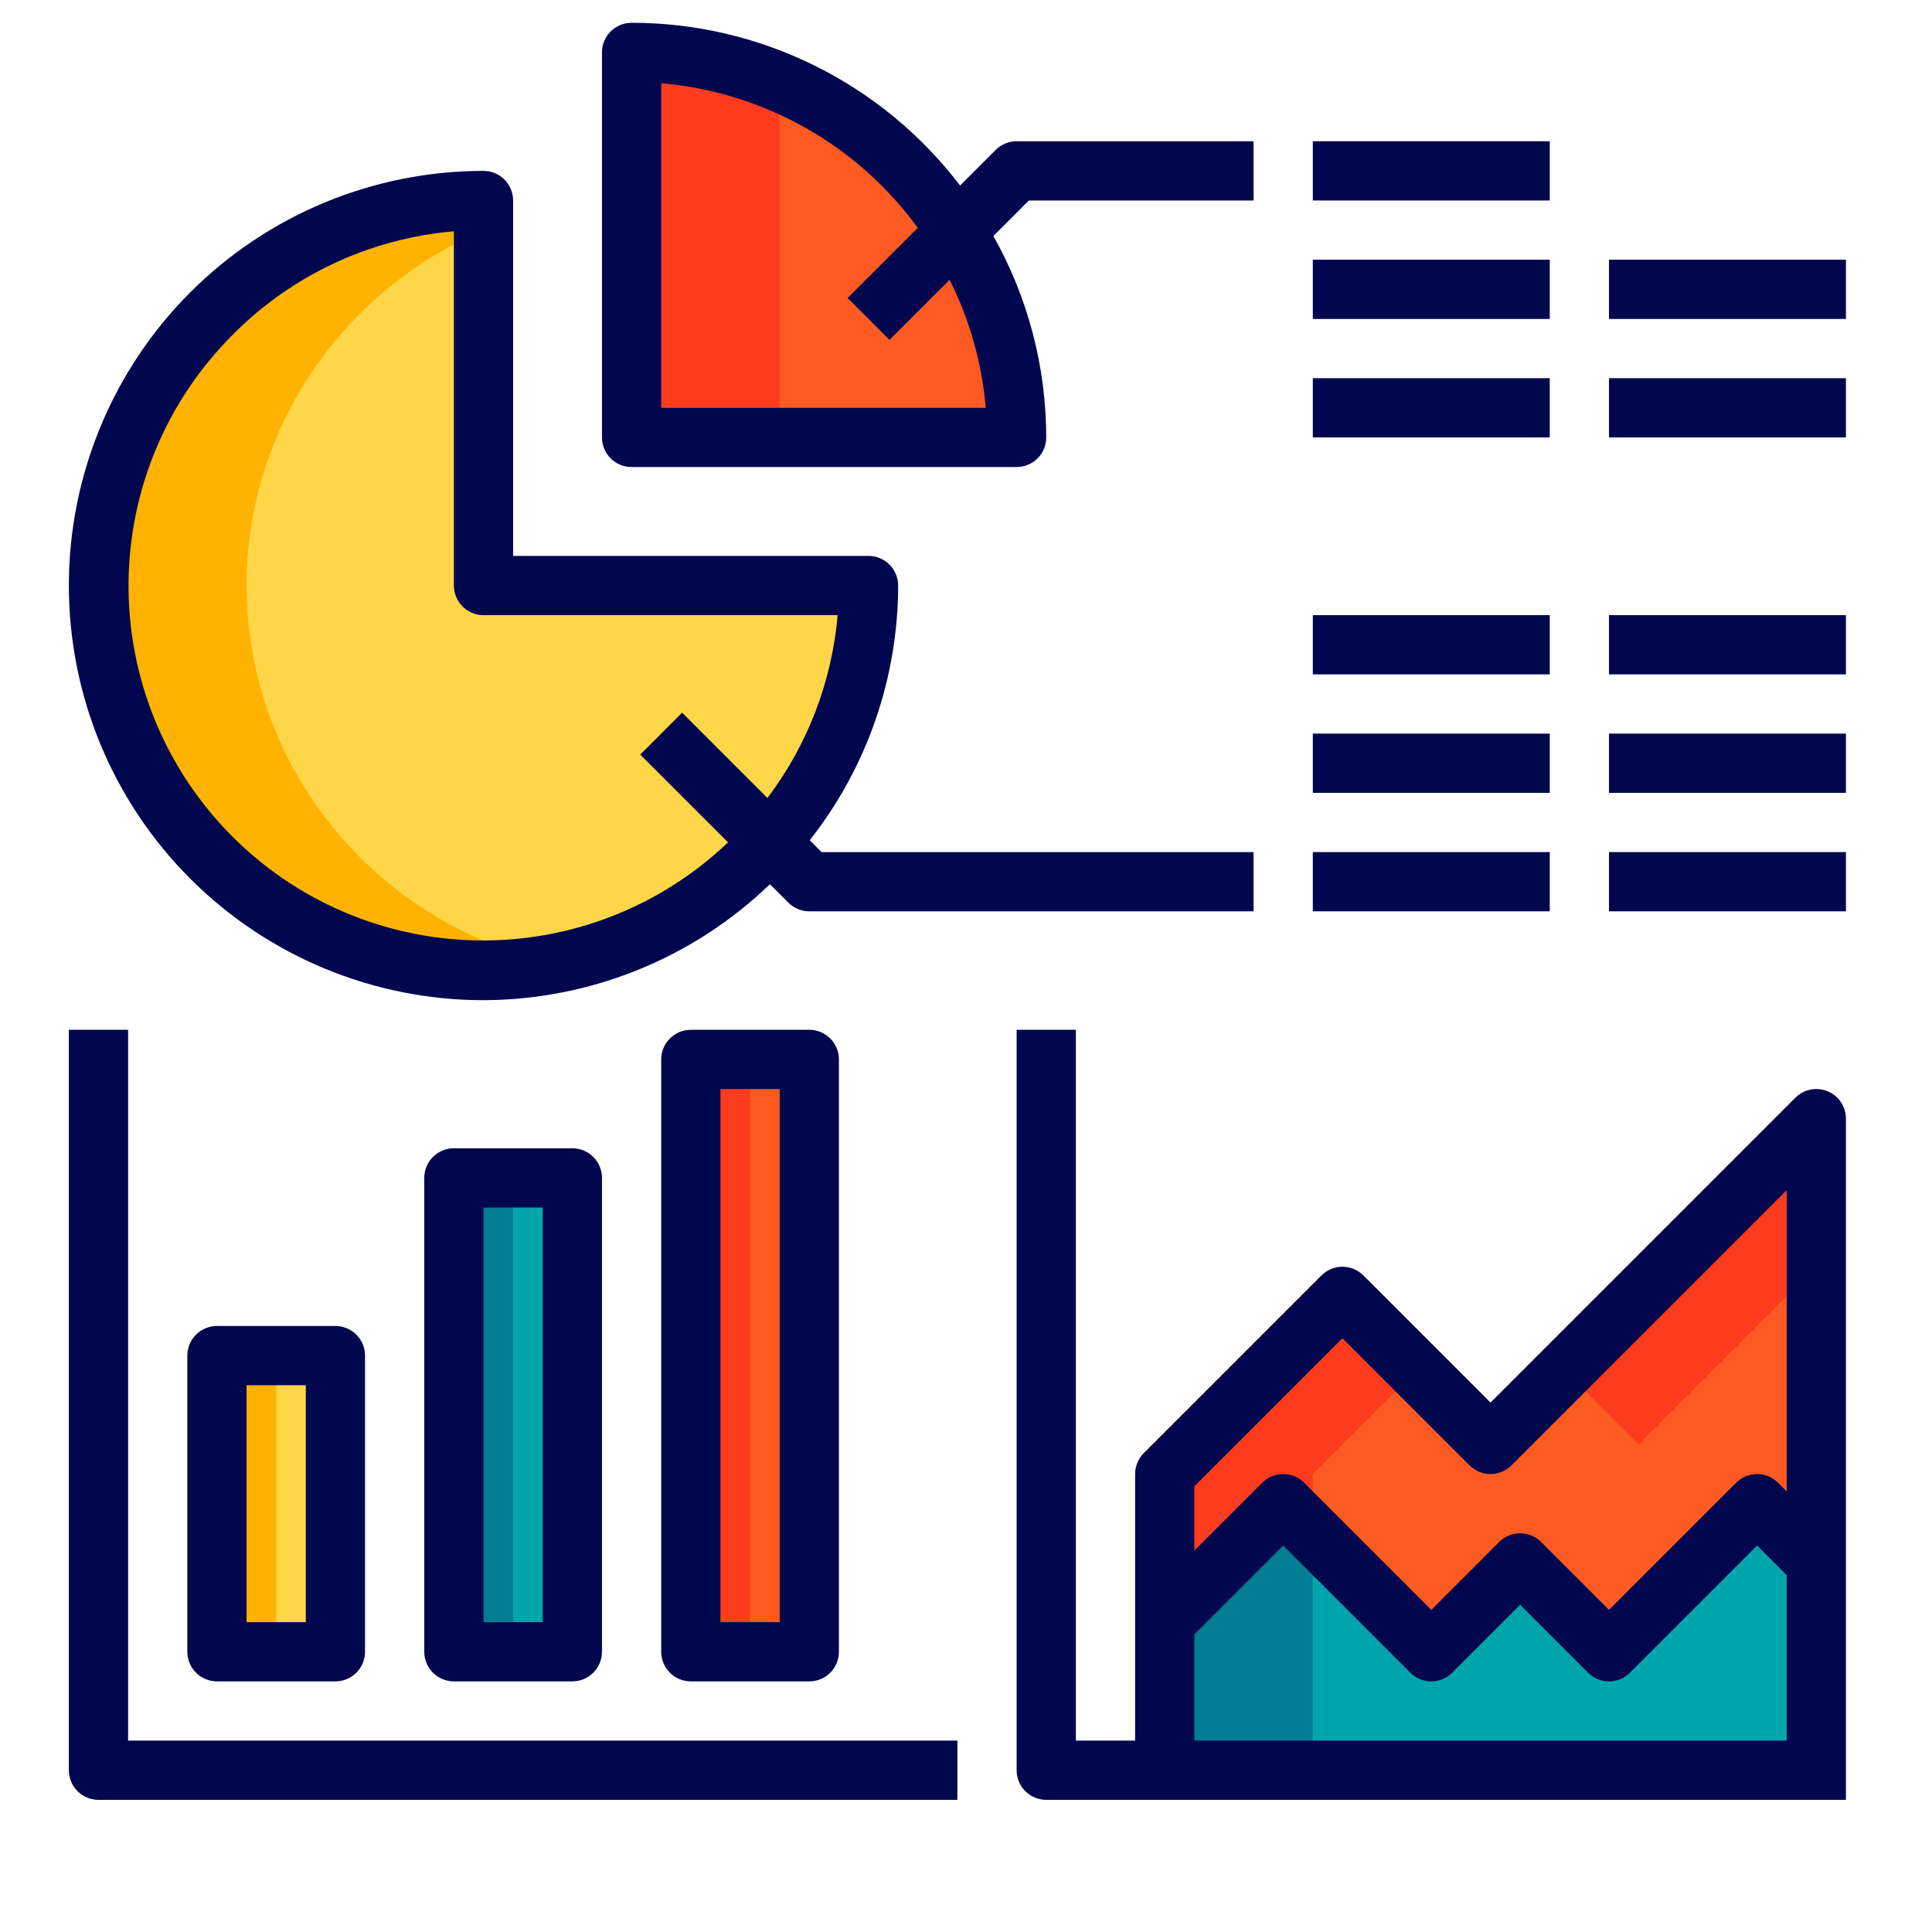
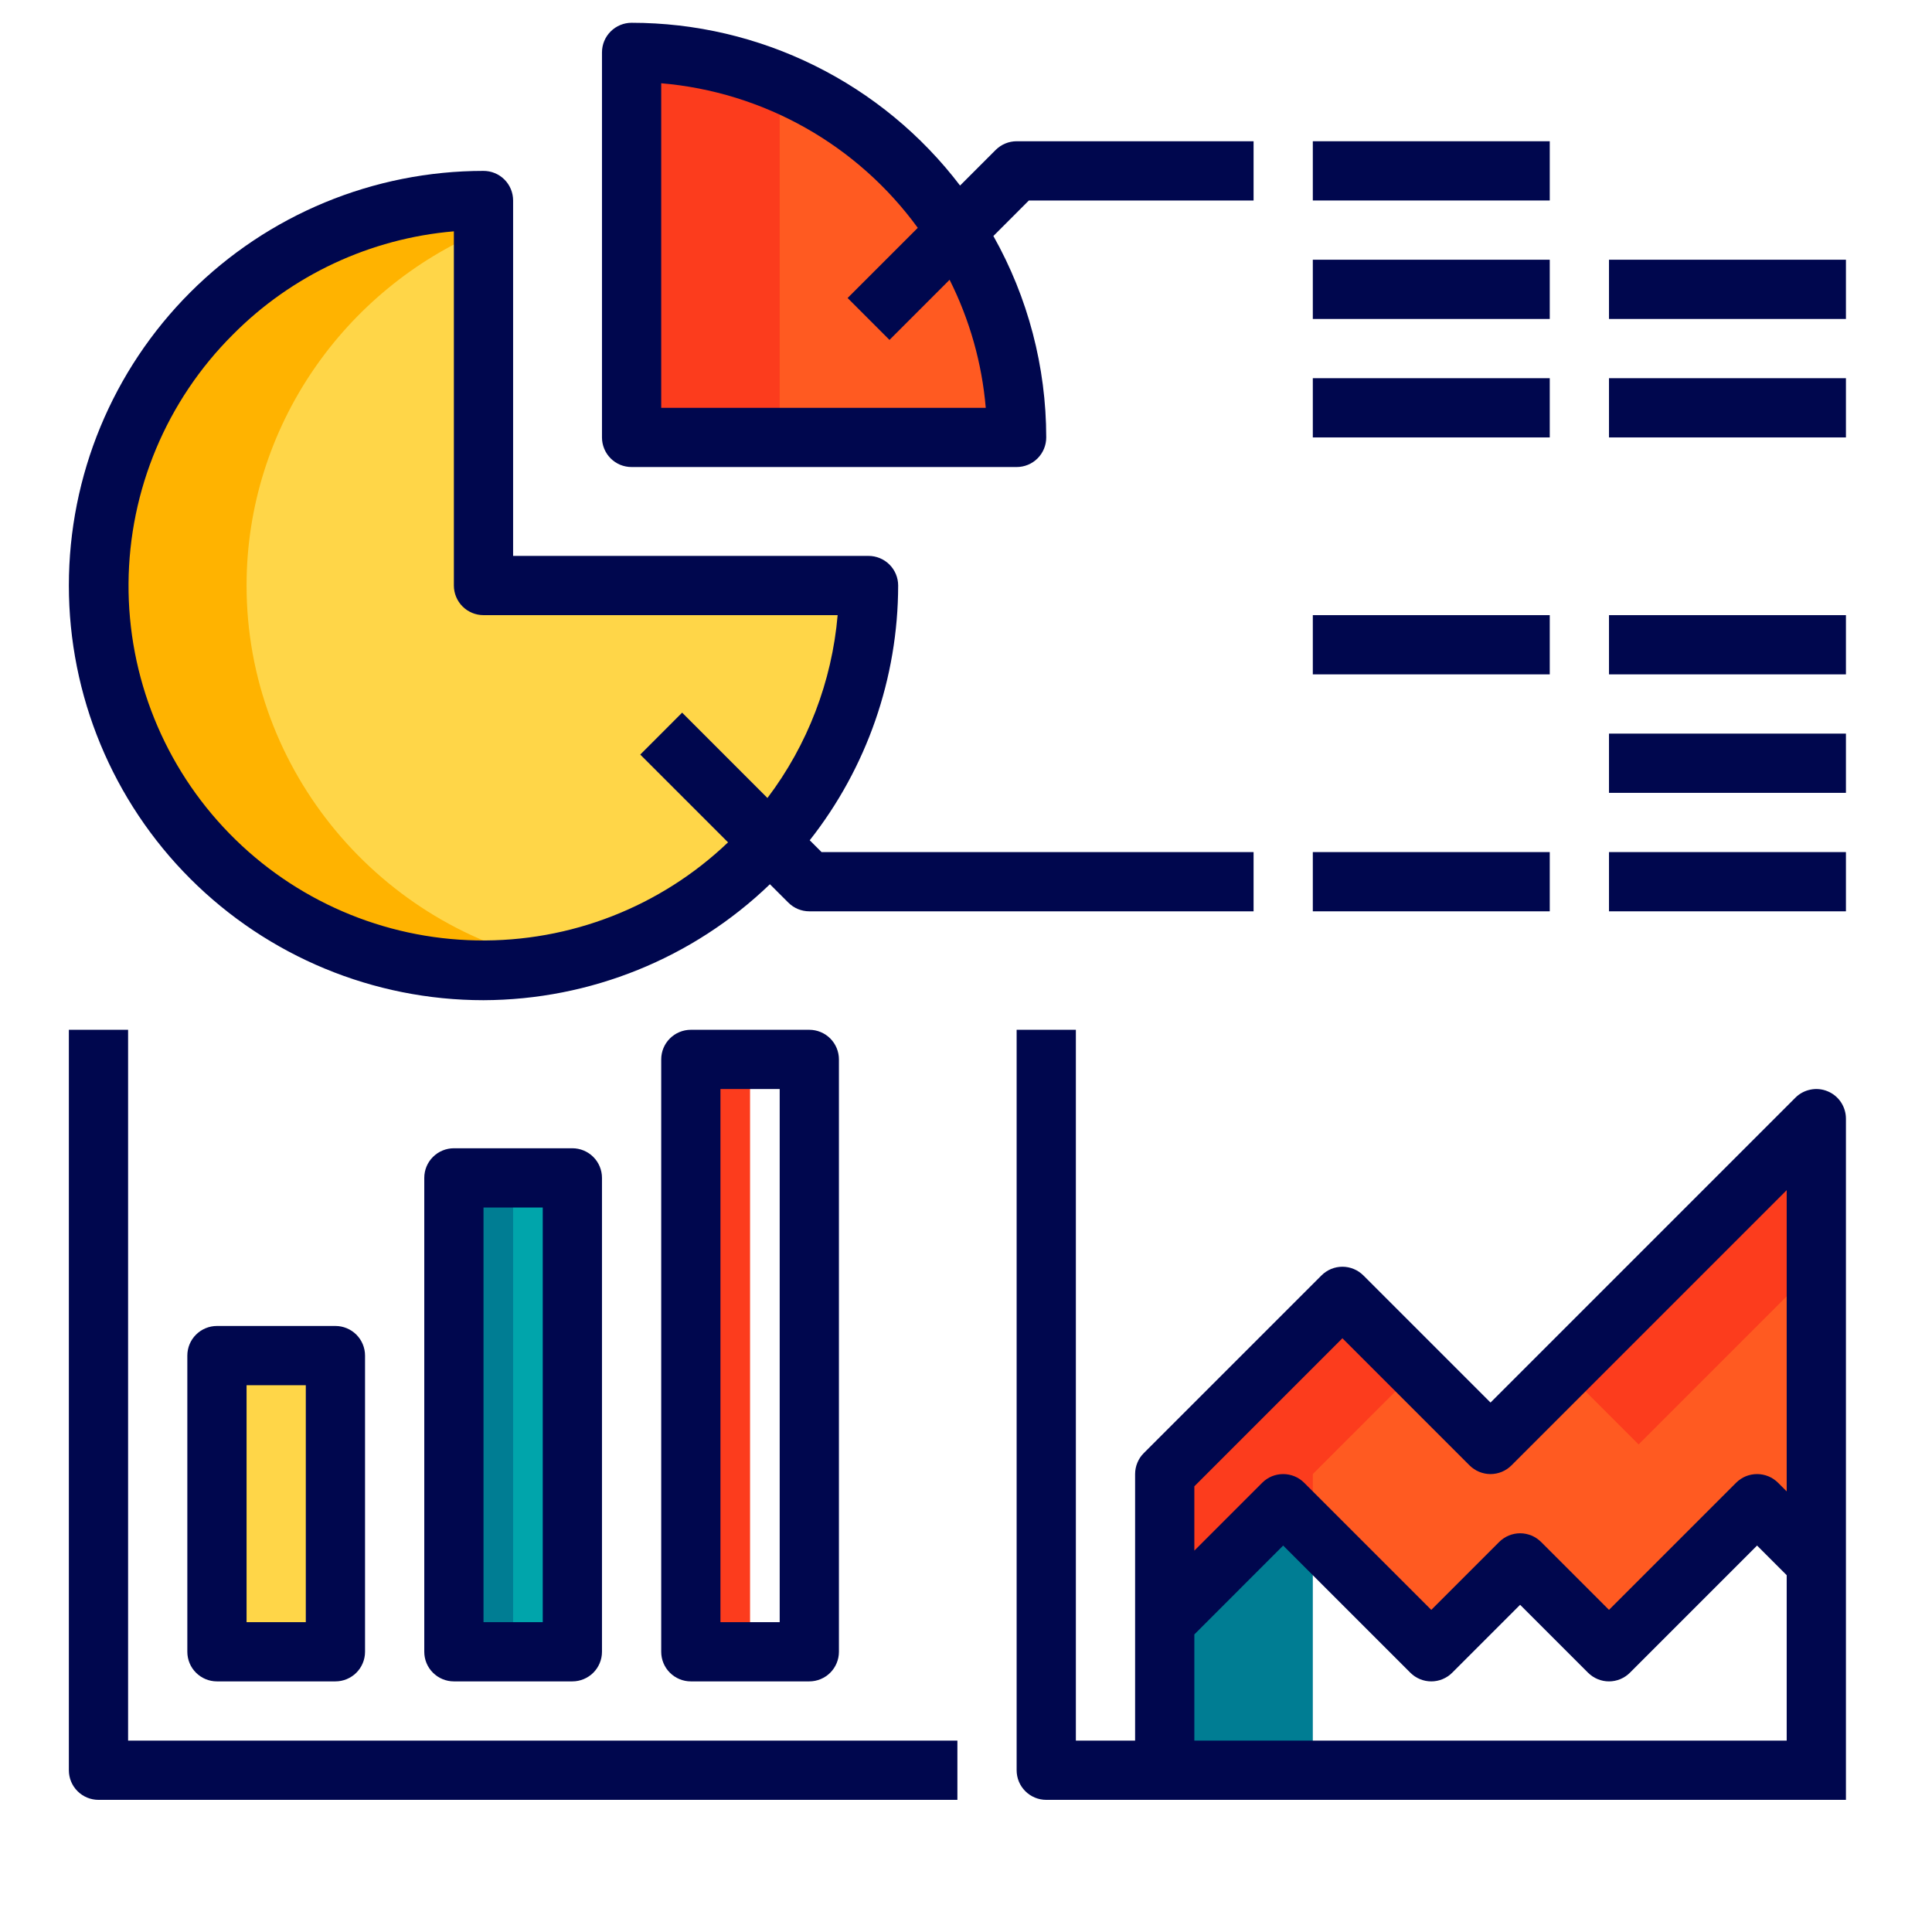
<svg xmlns="http://www.w3.org/2000/svg" width="53" height="53" viewBox="0 0 53 53" fill="none">
  <g clip-path="url(#clip0_2333_10643)">
-     <path d="M49.826 42.875V48.562H31.951V44.5L35.201 41.25L39.264 45.312L41.701 42.875L44.139 45.312L48.201 41.25L49.826 42.875Z" fill="#00A5AB" />
    <path d="M49.826 30.688V42.875L48.201 41.25L44.139 45.312L41.701 42.875L39.264 45.312L35.201 41.25L31.951 44.5V40.438L36.826 35.562L40.889 39.625L49.826 30.688Z" fill="#FF5A21" />
    <path d="M36.014 42.062V48.562H31.951V44.5L35.201 41.25L36.014 42.062Z" fill="#007D93" />
    <path d="M38.857 37.594L36.014 40.438V42.062L35.201 41.25L31.951 44.5V40.438L36.826 35.562L38.857 37.594Z" fill="#FC3C1D" />
    <path d="M49.826 30.688V34.75L44.951 39.625L42.92 37.594L49.826 30.688Z" fill="#FC3C1D" />
    <path d="M12.451 32.312H15.701V45.312H12.451V32.312Z" fill="#00A5AB" />
    <path d="M5.951 37.188H9.201V45.312H5.951V37.188Z" fill="#FFD648" />
-     <path d="M18.951 29.062H22.201V45.312H18.951V29.062Z" fill="#FF5A21" />
    <path d="M12.451 32.312H14.076V45.312H12.451V32.312Z" fill="#007D93" />
-     <path d="M5.951 37.188H7.576V45.312H5.951V37.188Z" fill="#FFB300" />
    <path d="M18.951 29.062H20.576V45.312H18.951V29.062Z" fill="#FC3C1D" />
    <path d="M26.229 6.347C27.313 8.033 27.889 9.996 27.889 12H17.326V1.438C19.103 1.444 20.849 1.897 22.405 2.755C23.961 3.613 25.276 4.848 26.229 6.347Z" fill="#FF5A21" />
    <path d="M21.112 23.099C20.126 24.205 18.916 25.091 17.564 25.699C16.212 26.306 14.746 26.622 13.264 26.625C7.47 26.625 2.701 21.857 2.701 16.062C2.701 10.268 7.47 5.5 13.264 5.5V16.062H23.826C23.823 18.663 22.856 21.17 21.112 23.099Z" fill="#FFD648" />
    <path d="M21.389 2.26V12H17.326V1.438C18.722 1.436 20.103 1.716 21.389 2.26Z" fill="#FC3C1D" />
    <path d="M15.297 26.426C14.627 26.559 13.946 26.625 13.264 26.625C7.47 26.625 2.701 21.857 2.701 16.062C2.701 10.268 7.47 5.5 13.264 5.5V6.323C9.461 7.927 6.764 11.704 6.764 16.062C6.764 21.163 10.46 25.469 15.297 26.426Z" fill="#FFB300" />
    <path d="M13.264 27.438C16.195 27.429 19.01 26.29 21.121 24.257L21.627 24.762C21.702 24.837 21.792 24.897 21.89 24.938C21.989 24.979 22.095 25 22.201 25H34.389V23.375H22.538L22.213 23.051C23.782 21.059 24.636 18.598 24.639 16.062C24.639 15.847 24.553 15.64 24.401 15.488C24.248 15.336 24.042 15.25 23.826 15.25H14.076V5.5C14.076 5.285 13.991 5.078 13.838 4.925C13.686 4.773 13.479 4.688 13.264 4.688C10.247 4.688 7.354 5.886 5.22 8.019C3.087 10.152 1.889 13.046 1.889 16.062C1.889 19.079 3.087 21.973 5.22 24.106C7.354 26.239 10.247 27.438 13.264 27.438ZM6.384 9.183C8.005 7.546 10.156 6.541 12.451 6.346V16.062C12.451 16.278 12.537 16.485 12.689 16.637C12.841 16.789 13.048 16.875 13.264 16.875H22.979C22.822 18.695 22.155 20.434 21.053 21.891L18.713 19.55L17.564 20.7L19.972 23.108C18.119 24.877 15.643 25.843 13.082 25.798C10.521 25.753 8.081 24.699 6.292 22.865C4.503 21.032 3.509 18.567 3.526 16.006C3.543 13.444 4.57 10.993 6.384 9.183L6.384 9.183Z" fill="#00074E" />
    <path d="M17.326 12.812H27.889C28.104 12.812 28.311 12.727 28.463 12.575C28.616 12.422 28.701 12.216 28.701 12C28.7 10.064 28.201 8.161 27.251 6.474L28.225 5.5H34.389V3.875H27.889C27.782 3.875 27.676 3.896 27.578 3.937C27.479 3.978 27.39 4.038 27.314 4.113L26.337 5.09C25.28 3.702 23.917 2.577 22.354 1.803C20.791 1.028 19.07 0.625 17.326 0.625C17.111 0.625 16.904 0.711 16.752 0.863C16.599 1.015 16.514 1.222 16.514 1.438V12C16.514 12.107 16.535 12.212 16.576 12.311C16.616 12.409 16.676 12.499 16.752 12.575C16.827 12.65 16.917 12.71 17.015 12.751C17.114 12.791 17.22 12.812 17.326 12.812ZM18.139 2.284C19.527 2.402 20.875 2.818 22.089 3.502C23.303 4.186 24.356 5.123 25.177 6.25L23.252 8.175L24.401 9.325L26.05 7.675C26.601 8.772 26.938 9.964 27.042 11.188H18.139V2.284Z" fill="#00074E" />
    <path d="M18.951 28.25C18.736 28.25 18.529 28.336 18.377 28.488C18.224 28.64 18.139 28.847 18.139 29.062V45.312C18.139 45.528 18.224 45.735 18.377 45.887C18.529 46.039 18.736 46.125 18.951 46.125H22.201C22.417 46.125 22.623 46.039 22.776 45.887C22.928 45.735 23.014 45.528 23.014 45.312V29.062C23.014 28.847 22.928 28.64 22.776 28.488C22.623 28.336 22.417 28.25 22.201 28.25H18.951ZM21.389 44.5H19.764V29.875H21.389V44.5Z" fill="#00074E" />
    <path d="M12.451 31.5C12.236 31.5 12.029 31.586 11.877 31.738C11.724 31.89 11.639 32.097 11.639 32.312V45.312C11.639 45.528 11.724 45.735 11.877 45.887C12.029 46.039 12.236 46.125 12.451 46.125H15.701C15.917 46.125 16.123 46.039 16.276 45.887C16.428 45.735 16.514 45.528 16.514 45.312V32.312C16.514 32.097 16.428 31.89 16.276 31.738C16.123 31.586 15.917 31.5 15.701 31.5H12.451ZM14.889 44.5H13.264V33.125H14.889V44.5Z" fill="#00074E" />
    <path d="M5.951 36.375C5.736 36.375 5.529 36.461 5.377 36.613C5.224 36.765 5.139 36.972 5.139 37.188V45.312C5.139 45.528 5.224 45.735 5.377 45.887C5.529 46.039 5.736 46.125 5.951 46.125H9.201C9.417 46.125 9.623 46.039 9.776 45.887C9.928 45.735 10.014 45.528 10.014 45.312V37.188C10.014 36.972 9.928 36.765 9.776 36.613C9.623 36.461 9.417 36.375 9.201 36.375H5.951ZM8.389 44.5H6.764V38H8.389V44.5Z" fill="#00074E" />
    <path d="M3.514 28.25H1.889V48.562C1.889 48.778 1.974 48.985 2.127 49.137C2.279 49.289 2.486 49.375 2.701 49.375H26.264V47.75H3.514V28.25Z" fill="#00074E" />
    <path d="M36.014 3.875H42.514V5.5H36.014V3.875Z" fill="#00074E" />
    <path d="M36.014 7.125H42.514V8.75H36.014V7.125Z" fill="#00074E" />
    <path d="M36.014 10.375H42.514V12H36.014V10.375Z" fill="#00074E" />
    <path d="M44.139 7.125H50.639V8.75H44.139V7.125Z" fill="#00074E" />
    <path d="M44.139 10.375H50.639V12H44.139V10.375Z" fill="#00074E" />
    <path d="M36.014 23.375H42.514V25H36.014V23.375Z" fill="#00074E" />
    <path d="M44.139 23.375H50.639V25H44.139V23.375Z" fill="#00074E" />
-     <path d="M36.014 20.125H42.514V21.75H36.014V20.125Z" fill="#00074E" />
    <path d="M44.139 20.125H50.639V21.75H44.139V20.125Z" fill="#00074E" />
    <path d="M36.014 16.875H42.514V18.5H36.014V16.875Z" fill="#00074E" />
    <path d="M44.139 16.875H50.639V18.5H44.139V16.875Z" fill="#00074E" />
    <path d="M50.137 29.937C49.989 29.875 49.825 29.859 49.668 29.891C49.51 29.922 49.365 29.999 49.252 30.113L40.889 38.476L37.401 34.988C37.325 34.913 37.236 34.853 37.137 34.812C37.038 34.771 36.933 34.75 36.826 34.75C36.719 34.75 36.614 34.771 36.515 34.812C36.417 34.853 36.327 34.913 36.252 34.988L31.377 39.863C31.301 39.938 31.241 40.028 31.201 40.127C31.16 40.225 31.139 40.331 31.139 40.438V47.75H29.514V28.25H27.889V48.562C27.889 48.778 27.974 48.985 28.127 49.137C28.279 49.289 28.486 49.375 28.701 49.375H50.639V30.688C50.639 30.527 50.591 30.37 50.502 30.236C50.413 30.102 50.286 29.998 50.137 29.937ZM36.826 36.712L40.314 40.2C40.39 40.275 40.479 40.335 40.578 40.376C40.676 40.416 40.782 40.438 40.889 40.438C40.995 40.438 41.101 40.416 41.2 40.376C41.298 40.335 41.388 40.275 41.463 40.2L49.014 32.649V40.913L48.776 40.675C48.7 40.6 48.611 40.54 48.512 40.499C48.413 40.459 48.308 40.438 48.201 40.438C48.094 40.438 47.989 40.459 47.89 40.499C47.792 40.54 47.702 40.6 47.627 40.675L44.139 44.163L42.276 42.3C42.2 42.225 42.111 42.165 42.012 42.124C41.913 42.084 41.808 42.062 41.701 42.062C41.594 42.062 41.489 42.084 41.39 42.124C41.292 42.165 41.202 42.225 41.127 42.3L39.264 44.163L35.776 40.675C35.7 40.6 35.611 40.54 35.512 40.499C35.413 40.459 35.308 40.438 35.201 40.438C35.094 40.438 34.989 40.459 34.89 40.499C34.792 40.54 34.702 40.6 34.627 40.675L32.764 42.538V40.774L36.826 36.712ZM32.764 47.75V44.837L35.201 42.399L38.689 45.887C38.765 45.963 38.854 46.022 38.953 46.063C39.051 46.104 39.157 46.125 39.264 46.125C39.37 46.125 39.476 46.104 39.575 46.063C39.673 46.022 39.763 45.963 39.838 45.887L41.701 44.024L43.564 45.887C43.64 45.962 43.729 46.022 43.828 46.063C43.926 46.104 44.032 46.125 44.139 46.125C44.245 46.125 44.351 46.104 44.45 46.063C44.548 46.022 44.638 45.962 44.713 45.887L48.201 42.399L49.014 43.212V47.75H32.764Z" fill="#00074E" />
  </g>
  <defs>
    <clipPath id="clip0_2333_10643">
      <rect width="52" height="52" fill="white" transform="translate(0.264 0.625)" />
    </clipPath>
  </defs>
</svg>